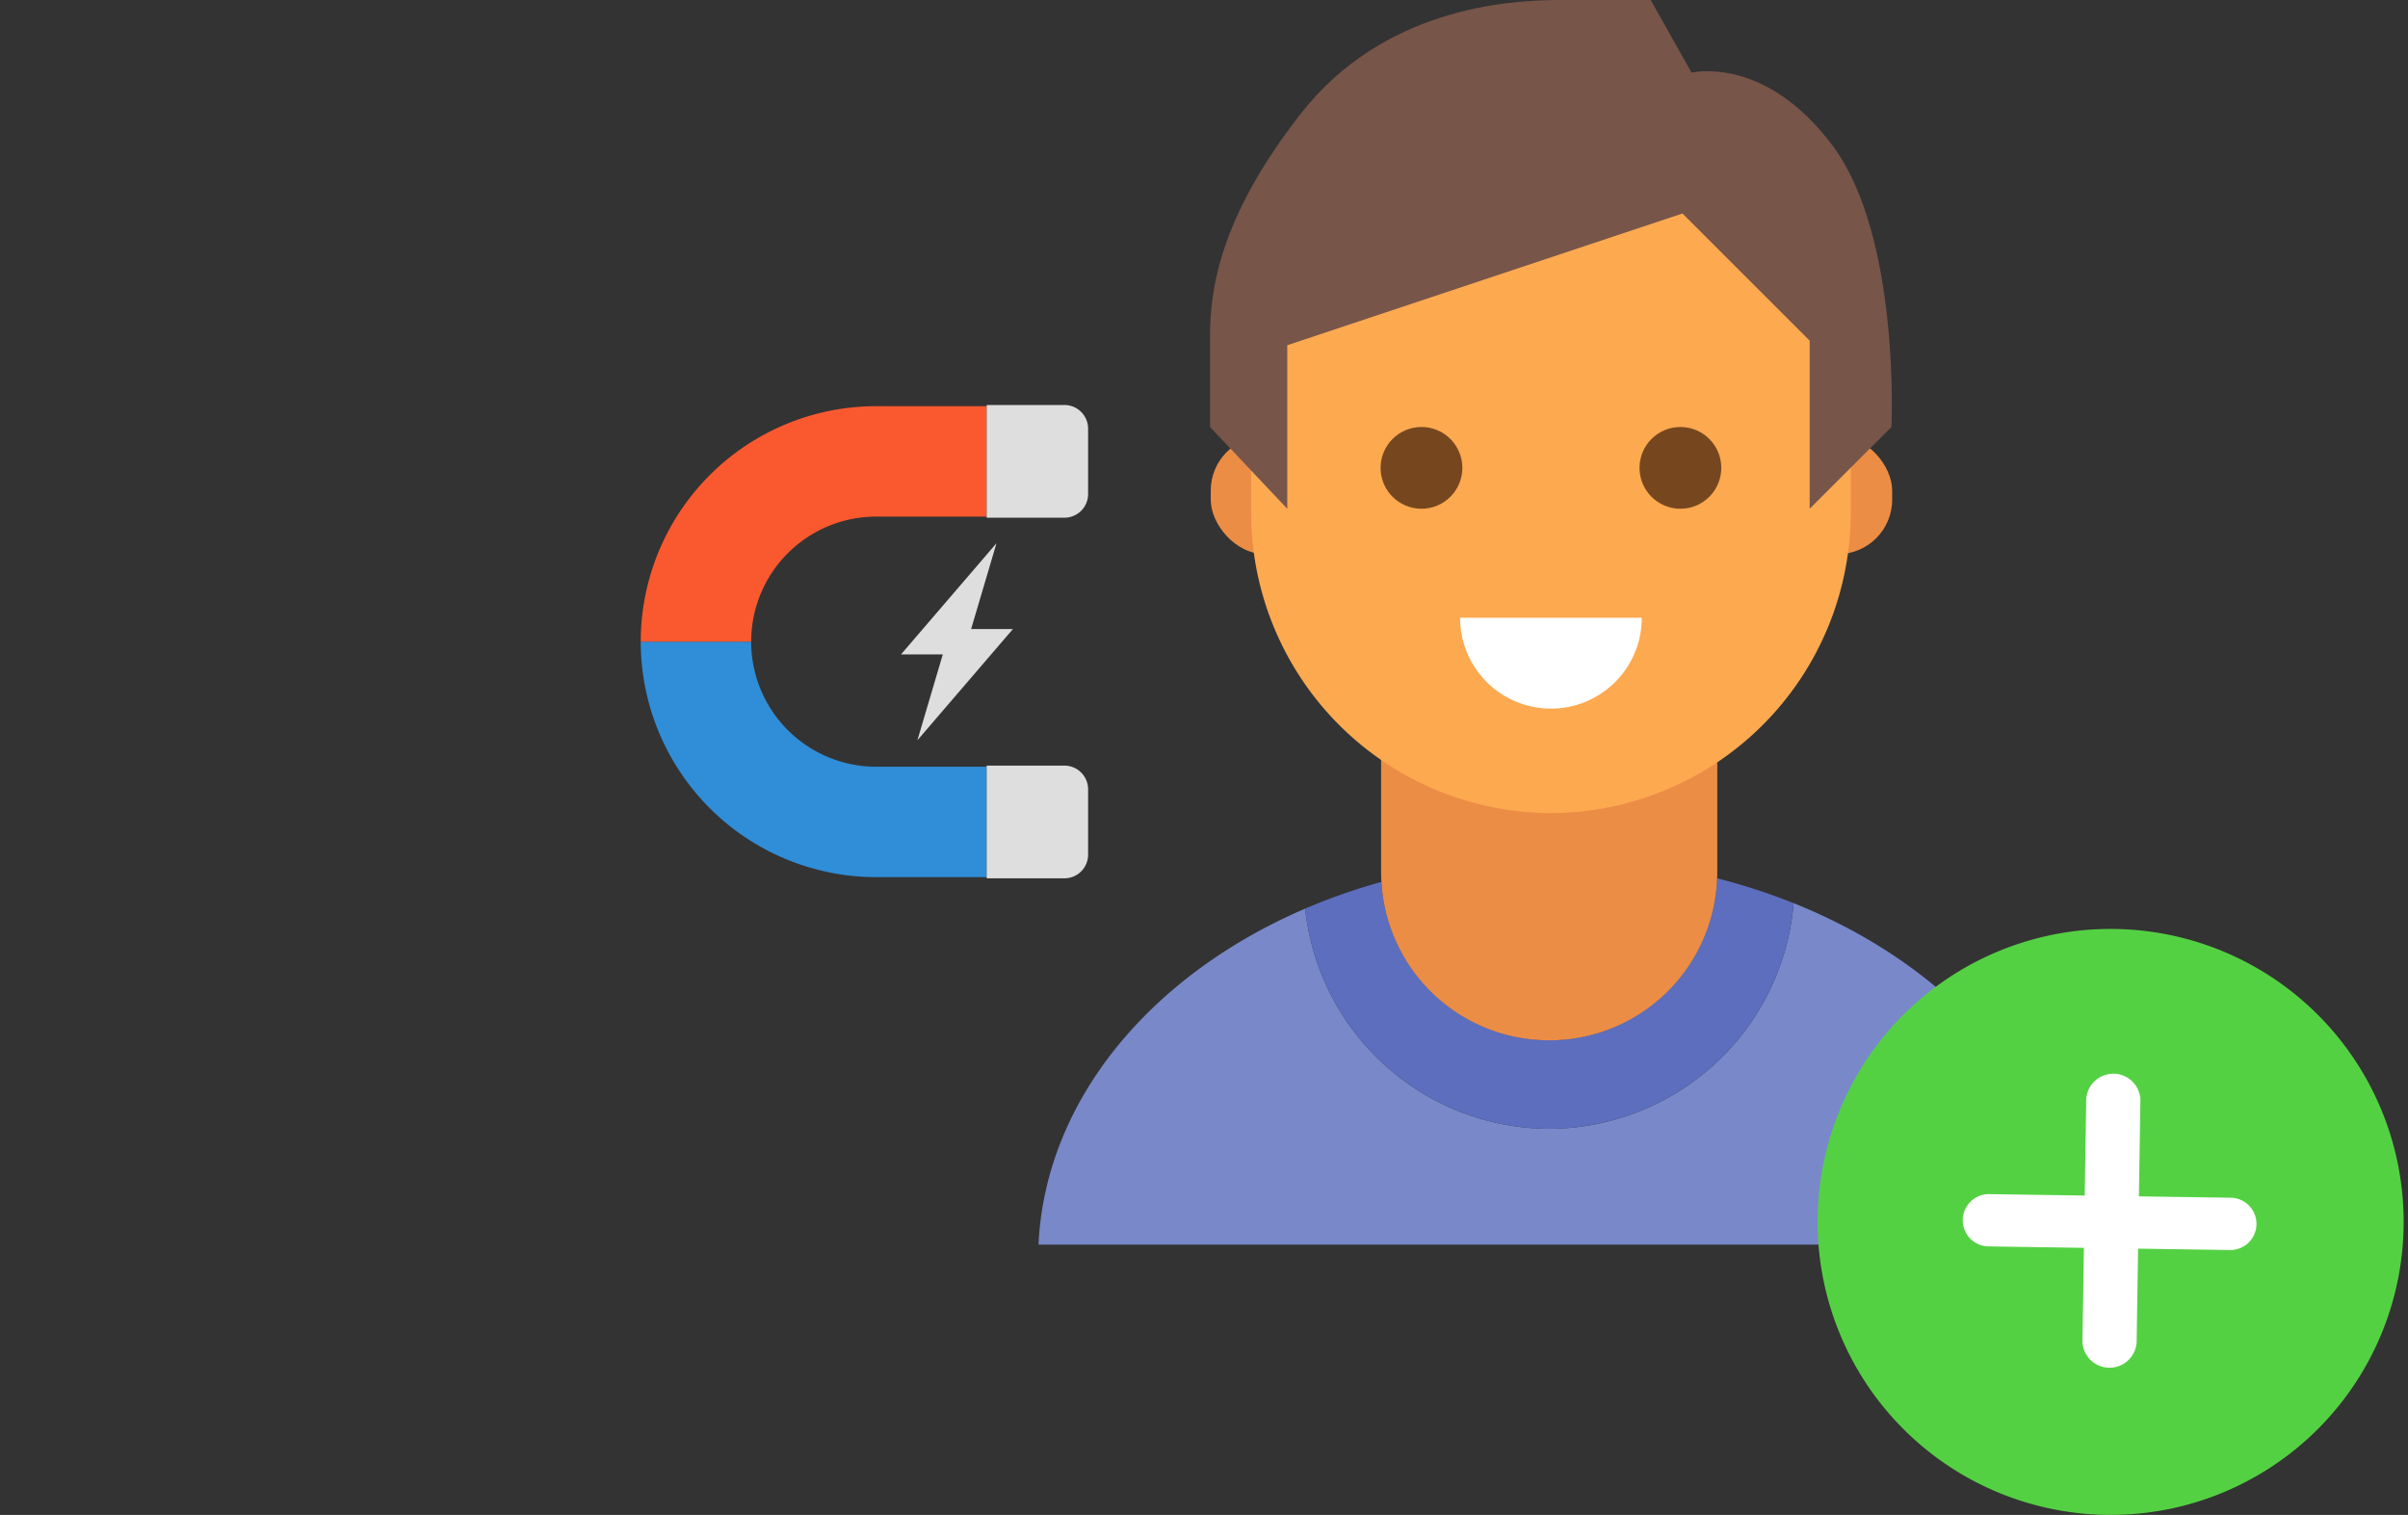
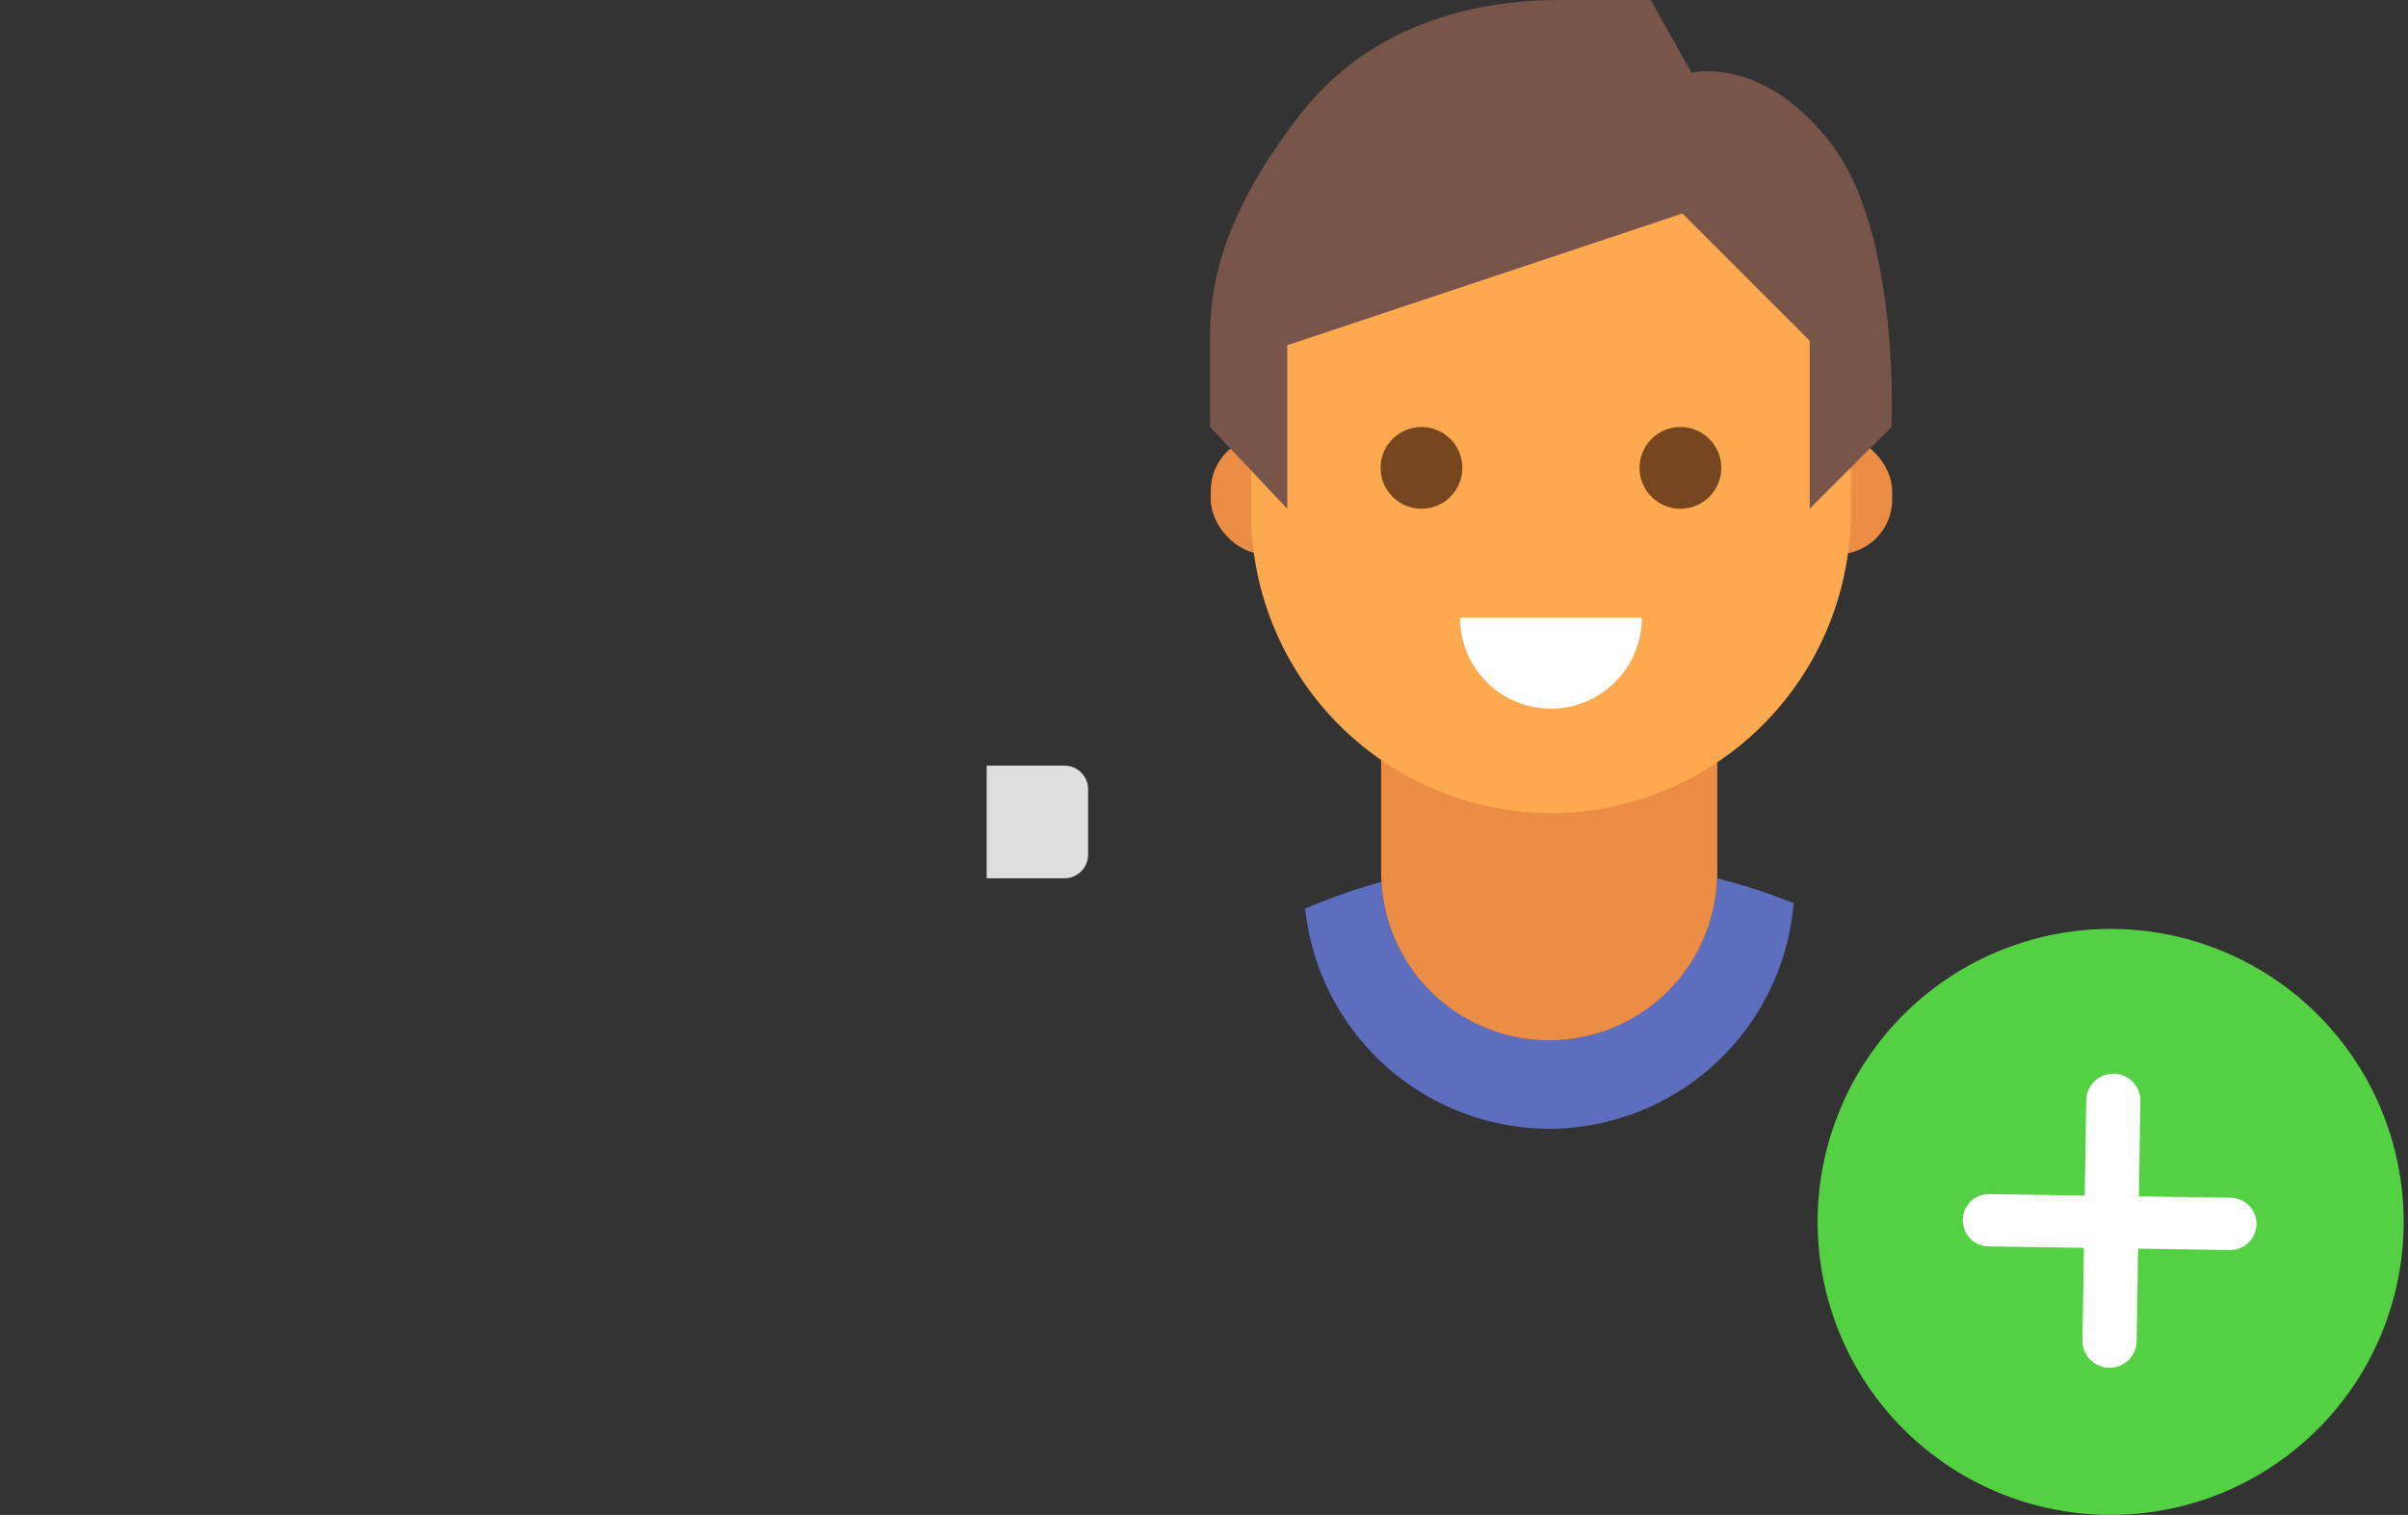
<svg xmlns="http://www.w3.org/2000/svg" id="Layer_1" data-name="Layer 1" viewBox="-80.522 51 530.071 333.5" preserveAspectRatio="none">
  <rect x="-80.522" y="51" width="530.071" height="333.5" fill="#333333" stroke="none" />
  <defs>
    <style>
            .cls-1{fill:#7988c9;}
            .cls-2{fill:#5c6ebd;}
            .cls-3{fill:#ec8d46;}
            .cls-4{fill:#dedede;}
            .cls-5{fill:#308dd7;}
            .cls-6{fill:#fa592f;}
            .cls-7{fill:#fca950;}
            .cls-8{fill:#fff;}
            .cls-9{fill:#76471e;}
            .cls-10{fill:#785549;}
            .cls-11{fill:#54d143;}
            #magnet {
                animation-name: show-content, magnet;
                animation-duration: 2.2s, 3.6s;
                animation-delay: 0s, 2.2s;
                animation-iteration-count: 1, infinite;
                animation-direction: alternate, alternate;
            }
            @keyframes magnet {
                0%, 10% {
                    transform: scale(2) matrix(1,0,0,1,0,0) translate(-100px, -83px);
                    animation-timing-function: ease-in-out;
                }
                50% {
                    transform: scale(2) matrix(1,0,0,1,-15,0) translate(-60px, -83px);
                    animation-timing-function: ease-in-out;
                }
                100% {
                    transform: scale(2) matrix(1,0,0,1,-15,0) translate(-50px, -83px);
                }
            }
            @keyframes show-content {
                0%, 63.636% {
                    transform: scale(2) matrix(1,0,0,1,0,0) translate(-100px, -83px);
                    opacity: 0;
                    animation-timing-function: ease-in-out;
                }
                100% {
                    transform: scale(2) matrix(1,0,0,1,0,0) translate(-100px, -83px);
                    opacity: 1;
                }
            }
        </style>
  </defs>
  <title>SVg</title>
  <g id="magnet">
-     <polygon class="cls-4" points="142.451 189.481 133.249 189.481 138.839 170.582 117.811 195.071 127.014 195.071 121.424 213.97 142.451 189.481" />
-     <path class="cls-5" d="M60.522,192.256A51.859,51.859,0,0,0,112.277,244.1h24.4V219.788h-24.4a27.517,27.517,0,0,1-27.442-27.532H60.522Z" />
-     <path class="cls-6" d="M112.277,140.416a51.856,51.856,0,0,0-51.754,51.84H84.835a27.517,27.517,0,0,1,27.442-27.528h24.4V140.416Z" />
    <path class="cls-4" d="M153.79,219.547H136.673v24.809H153.79a5.21,5.21,0,0,0,5.21-5.21V224.757A5.21,5.21,0,0,0,153.79,219.547Z" />
-     <path class="cls-4" d="M153.79,140.161H136.673v24.808H153.79A5.209,5.209,0,0,0,159,159.76V145.371A5.21,5.21,0,0,0,153.79,140.161Z" />
  </g>
-   <path class="cls-1" d="M314.31,249.826A54.169,54.169,0,0,1,260.5,299.5h0a54.187,54.187,0,0,1-53.716-48.471c-33.9,14.561-57.208,42.111-58.7,73.971h227.83C374.382,292.238,349.78,264.035,314.31,249.826Z" />
  <path class="cls-2" d="M260.5,299.5h0a54.169,54.169,0,0,0,53.81-49.674,133.429,133.429,0,0,0-16.845-5.469A37.109,37.109,0,0,1,260.5,280h0a37.116,37.116,0,0,1-36.933-34.858,131.687,131.687,0,0,0-16.783,5.887A54.187,54.187,0,0,0,260.5,299.5Z" />
  <path class="cls-3" d="M260.5,169a37.109,37.109,0,0,0-37,37v37c0,.719.026,1.432.067,2.142a36.992,36.992,0,0,0,73.9-.785c.017-.451.035-.9.035-1.357V206A37.109,37.109,0,0,0,260.5,169Z" />
  <rect class="cls-3" x="186" y="147" width="150" height="26" rx="12" />
  <path class="cls-7" d="M260.886,230h0a66.194,66.194,0,0,1-66-66V114c0-36.3,29.7-42,66-42l4-5c36.3,0,62,10.7,62,47v50A66.194,66.194,0,0,1,260.886,230Z" />
  <path class="cls-8" d="M280.886,187a20,20,0,1,1-40,0Z" />
  <circle class="cls-9" cx="232.386" cy="154" r="9" />
  <circle class="cls-9" cx="289.386" cy="154" r="9" />
  <circle class="cls-8" cx="384.077" cy="320" r="45.5" />
  <path class="cls-10" d="M202.842,163V127l87-29,28,28v37l18-18s2-42-13-62-31-16-31-16l-9-16h-20c-12,0-39,2-57,25s-20,39-20,49v20Z" />
  <path class="cls-11" d="M384.077,255.5A64.5,64.5,0,1,0,448.593,320,64.508,64.508,0,0,0,384.077,255.5Zm26.434,70.692-20.377-.306-.319,20.466a5.968,5.968,0,0,1-11.928,0l.321-20.646-20.913-.314a5.756,5.756,0,0,1,0-11.512l21.092.317.328-21.061a5.968,5.968,0,0,1,11.929,0l-.331,21.24,20.2.3a5.757,5.757,0,0,1,0,11.513Z" />
</svg>